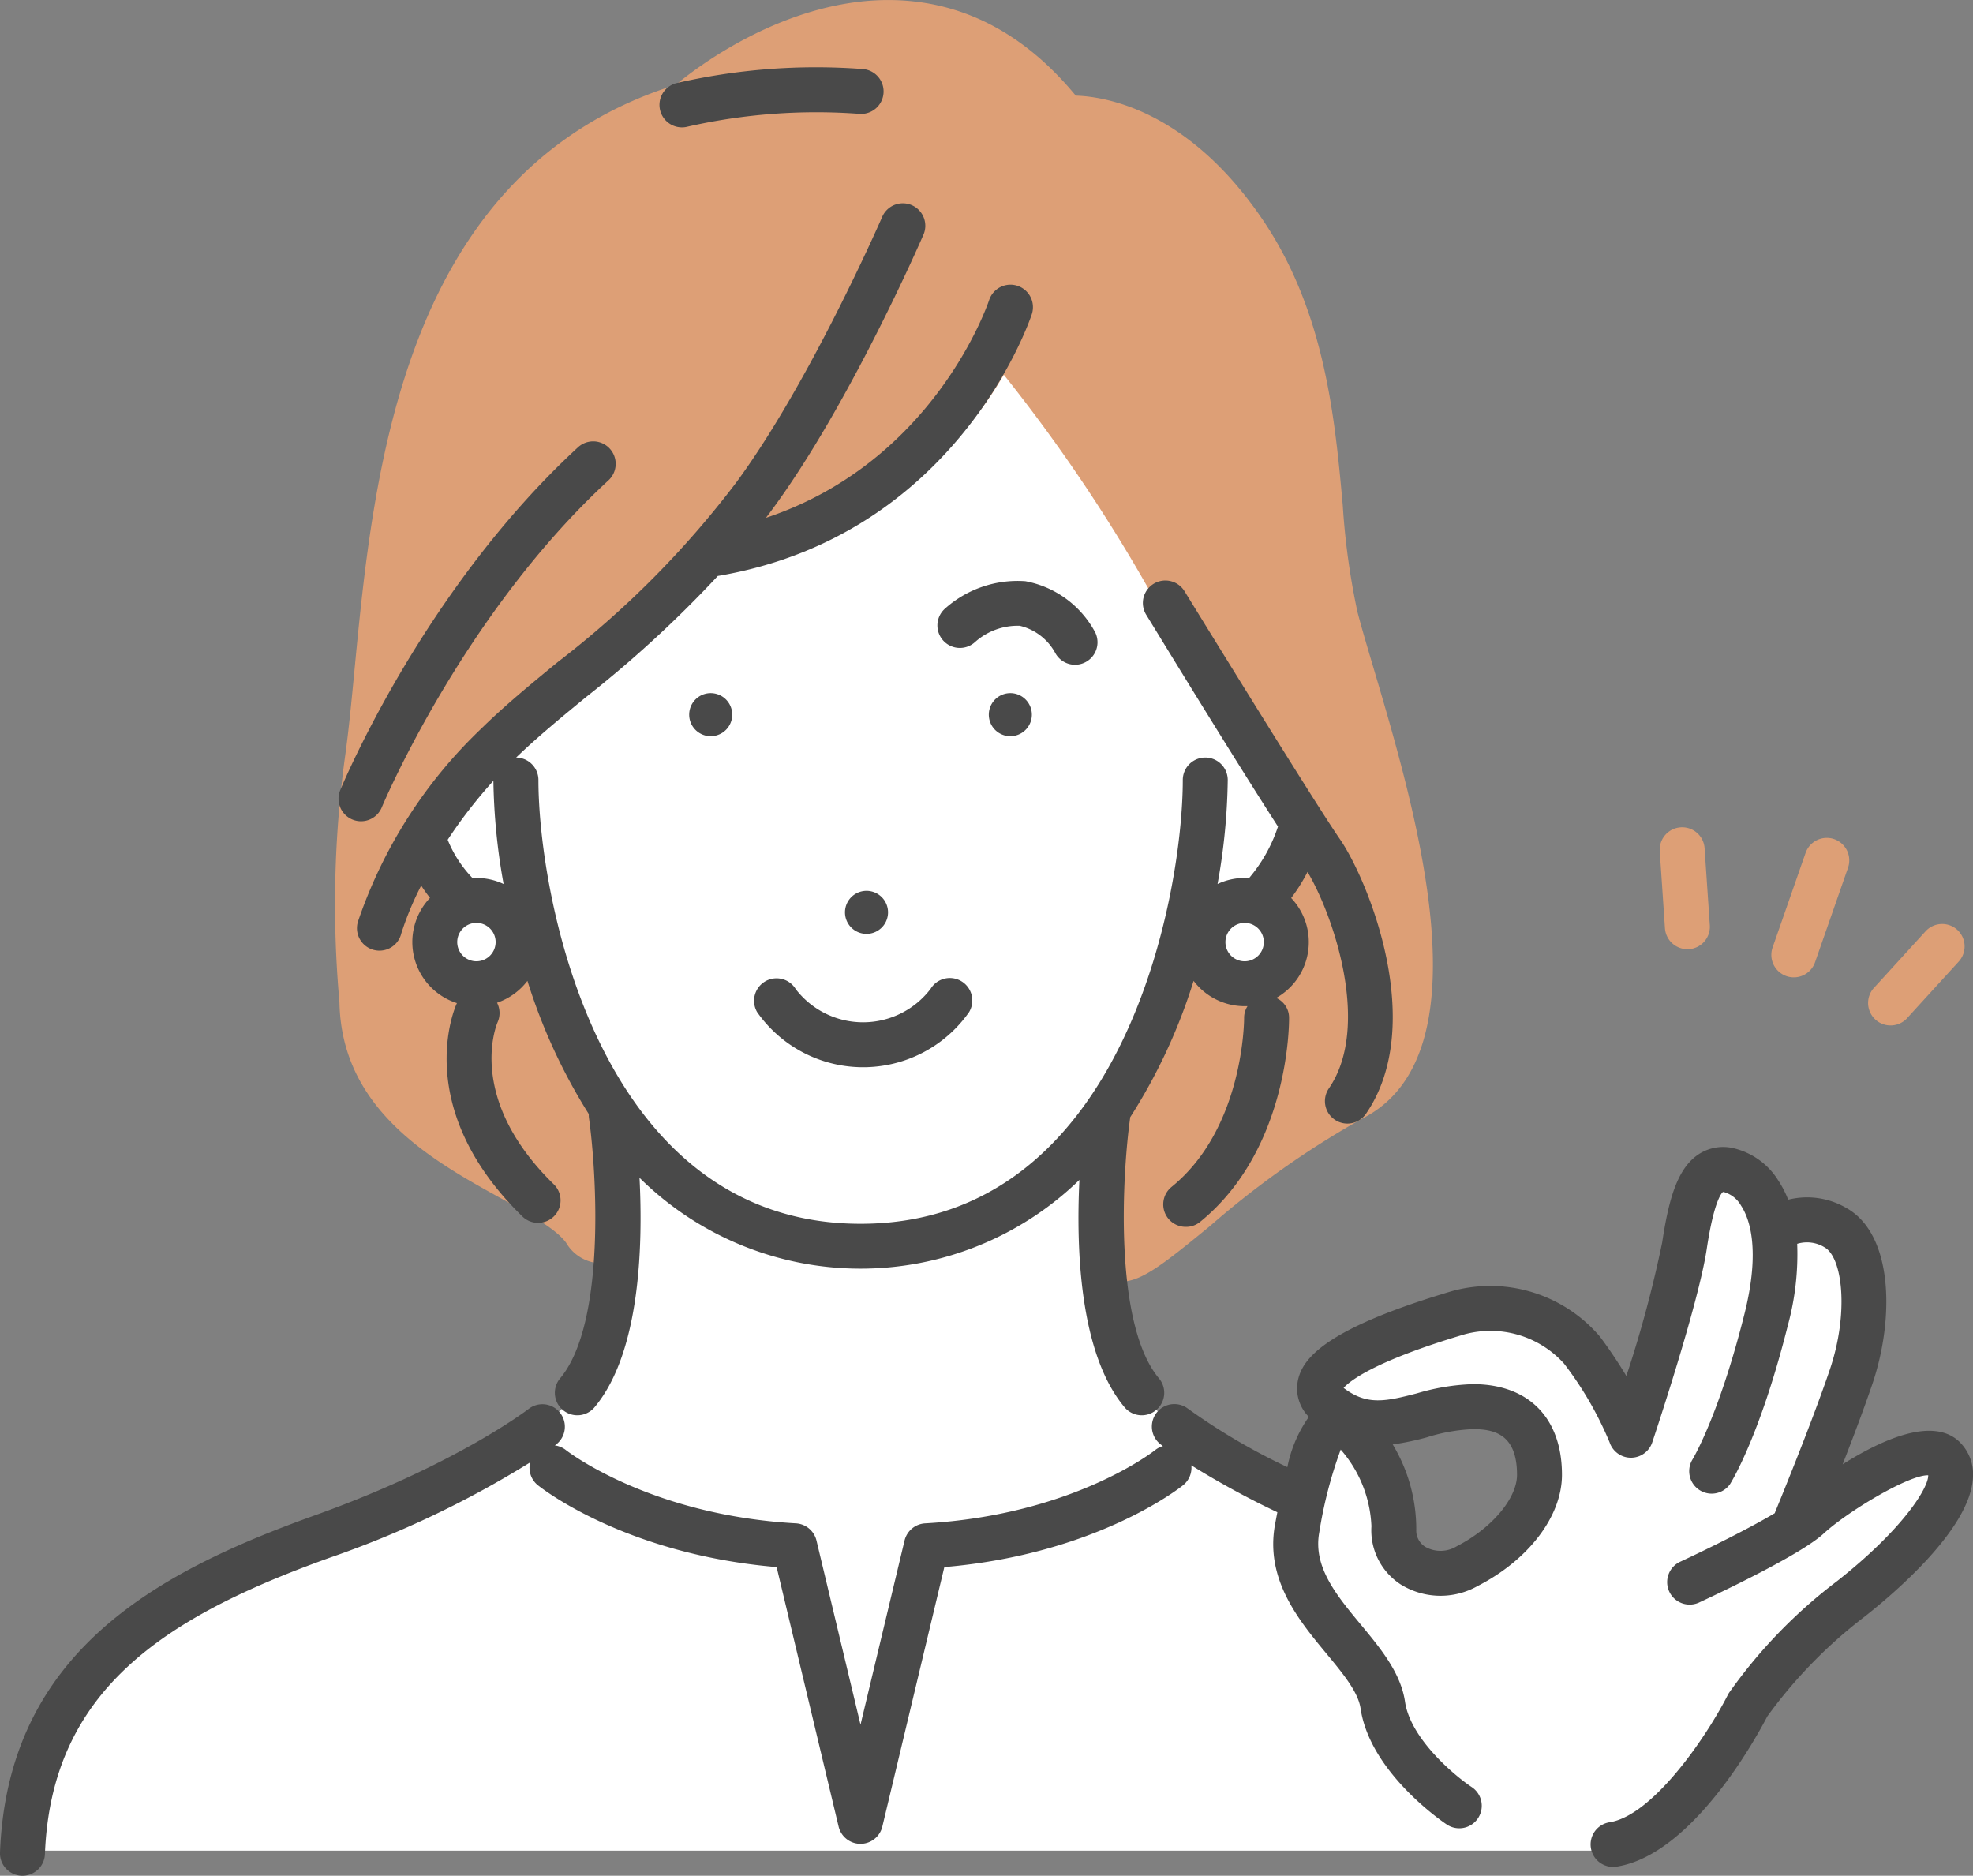
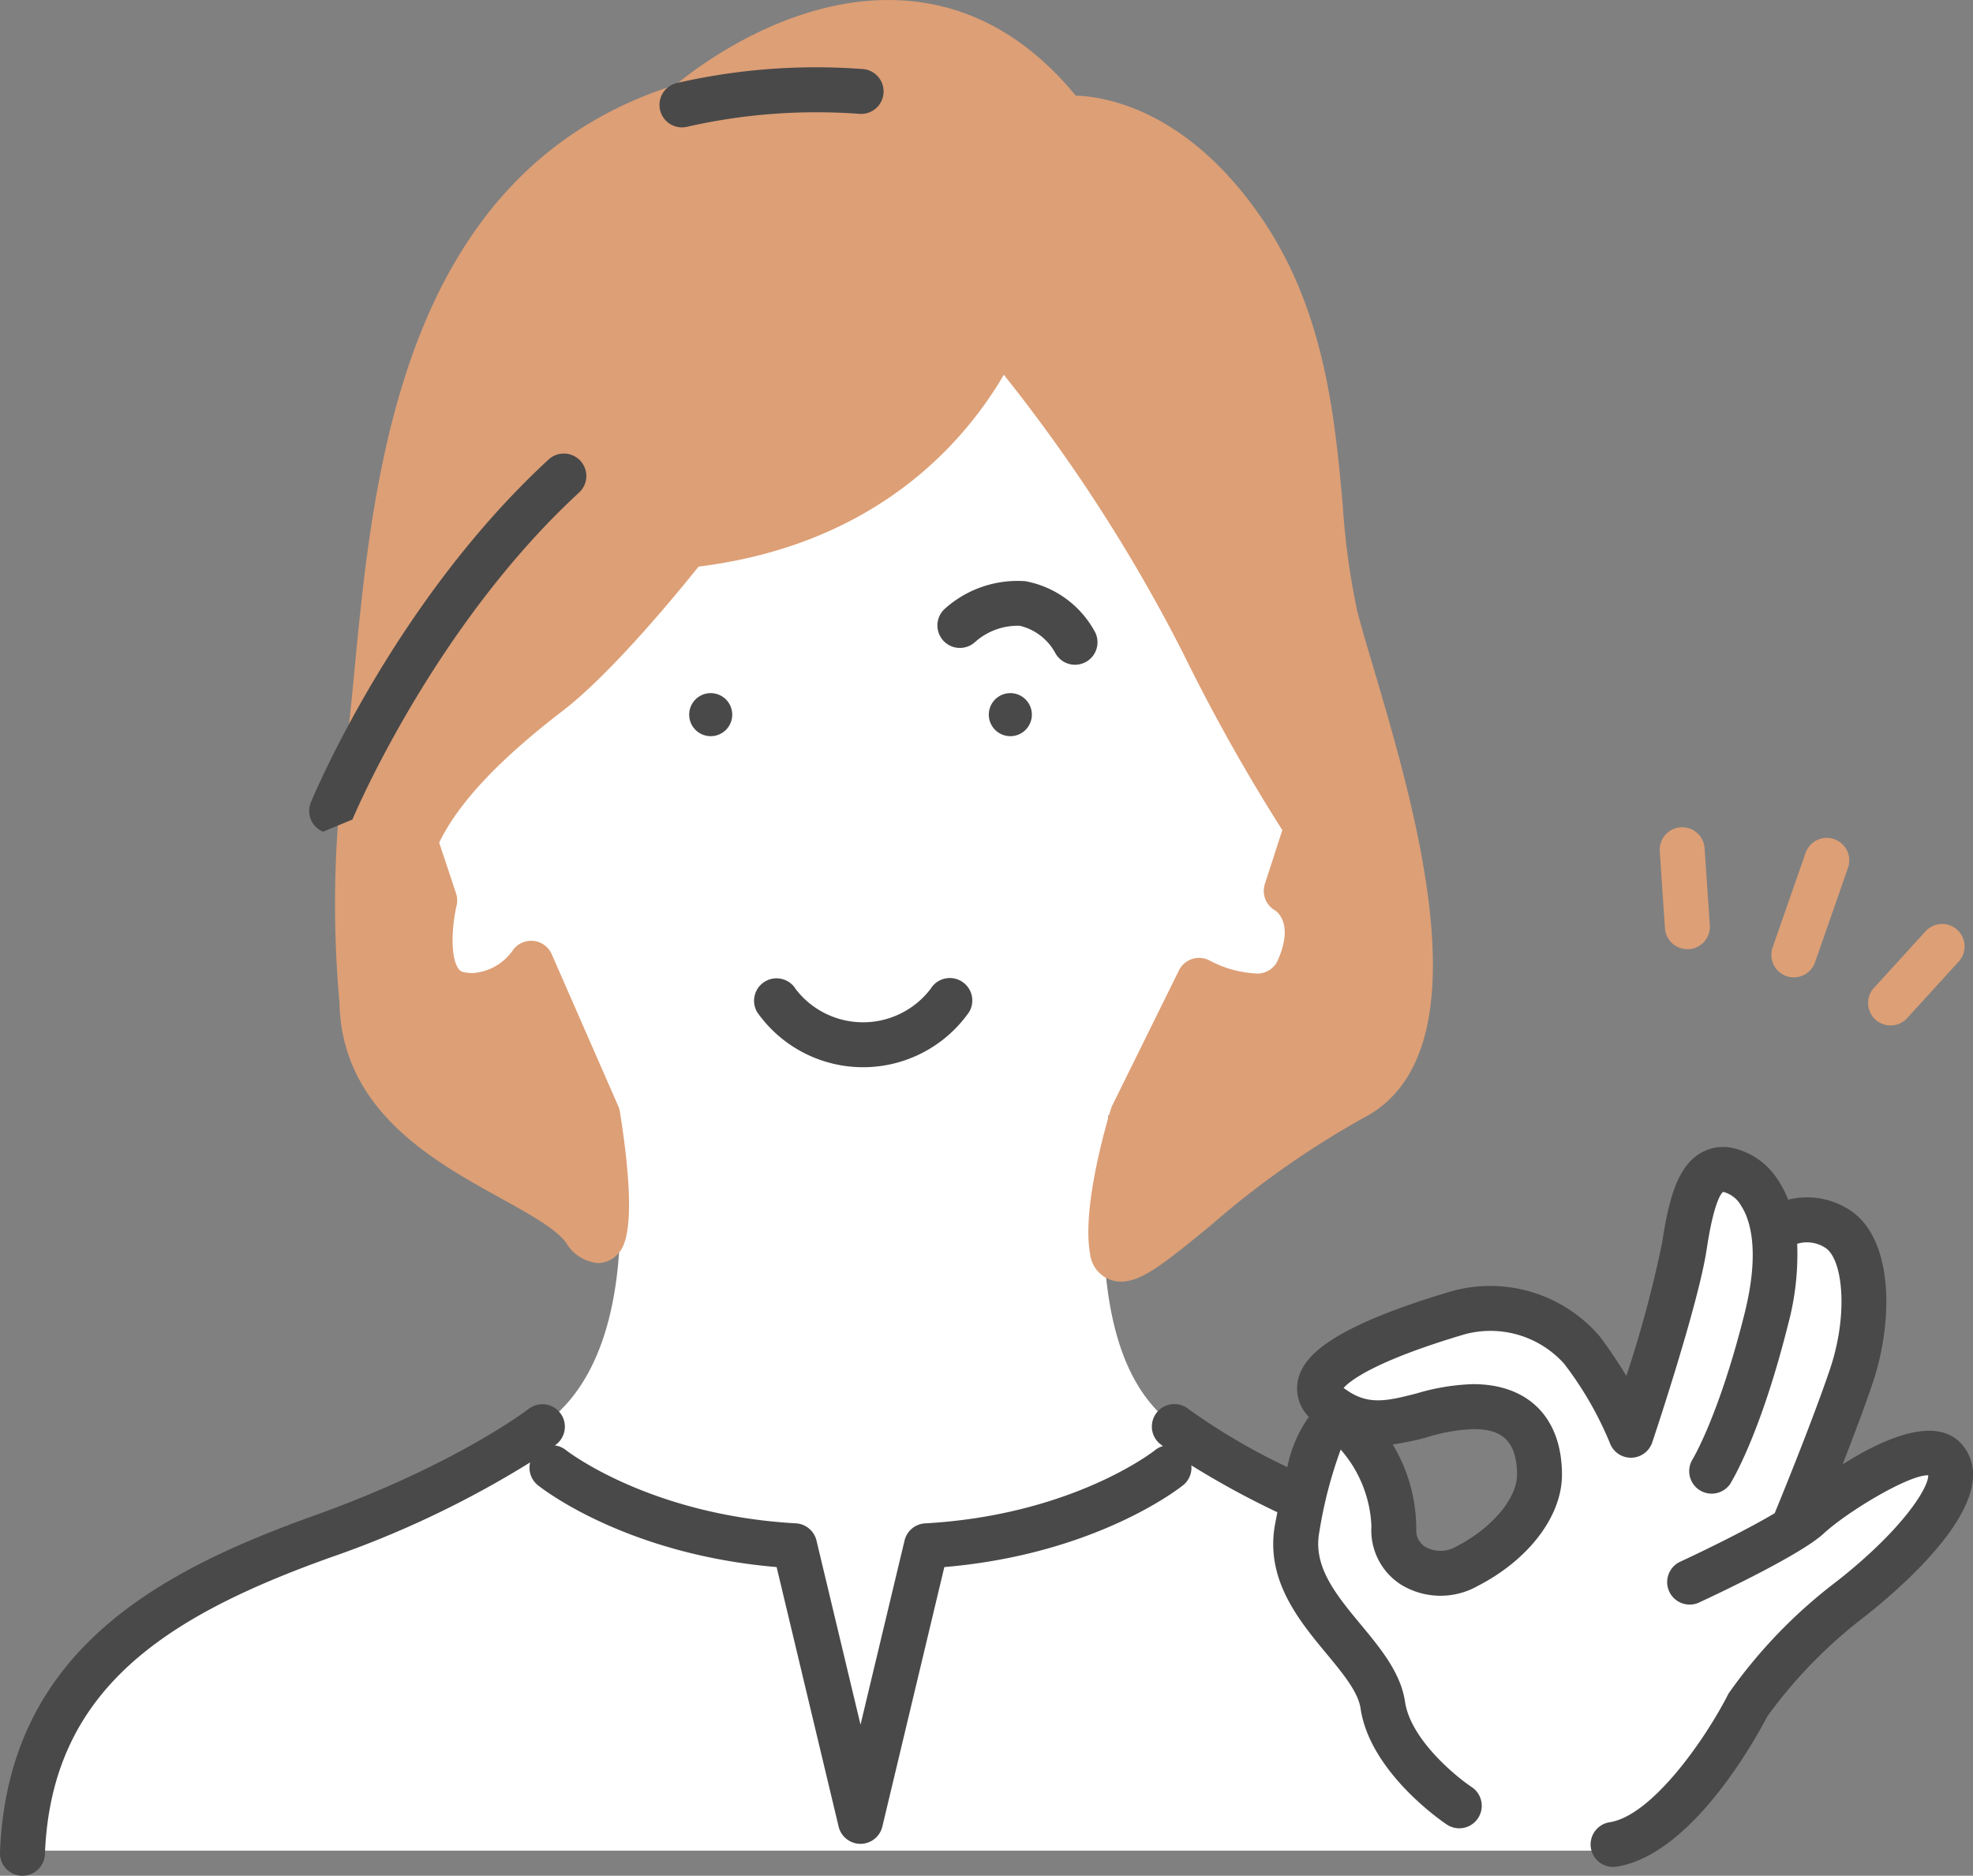
<svg xmlns="http://www.w3.org/2000/svg" width="136.86" height="130.109" viewBox="0 0 136.86 130.109">
  <rect x="0" y="0" width="136.86" height="130.109" fill="#808080" stroke="none" />
  <defs>
    <clipPath id="clip-path">
      <rect id="長方形_1093" data-name="長方形 1093" width="136.86" height="130.109" fill="none" />
    </clipPath>
  </defs>
  <g id="グループ_1945" data-name="グループ 1945" clip-path="url(#clip-path)">
    <path id="パス_1114" data-name="パス 1114" d="M122.471,270.4H11.172c1.251-18.695,28.214-24.008,36.1-29.53S52.02,219.4,52.02,219.4l-4.109-9.093c-2.707,3.106-12.56.312-11.94-3.961S40.778,196.6,46.955,191.1,59,180.423,59,180.423C72.29,178.8,79.128,165.06,79.128,165.06S103.7,189.749,102,202.314,86.5,219.39,86.5,219.39c-.783,8.6-.737,17.743,4.633,21.575a65.378,65.378,0,0,0,8.955,4.665s.489-4.582,2.4-4.775,3.461,4.125,3.98,6.1,1.189,5.7,5.791,3.213,5.144-7.715,2.534-9.725-10.063,2.412-13.611-1.826c0,0,2.358-2.95,7.875-5s10.525-.829,13.685,7.967c0,0,3.031-8.924,3.919-13.111s2.024-8.751,6.088-1.112c0,0,3.434-2.385,5.62,1.64s-1.679,12.027-4.319,18.99c0,0,8.228-7,10.432-4.8s-4.985,8.227-8.146,11.155-8.773,12.567-13.865,16.055" transform="translate(-9.613 -142.032)" fill="#fff" />
    <path id="パス_1115" data-name="パス 1115" d="M237.462,42.2a50.559,50.559,0,0,1-.967-7.159c-.539-5.946-1.209-13.345-5.513-19.74-5.2-7.718-11.009-8.608-13.008-8.667-3.624-4.4-8-6.632-13.007-6.632-7.249,0-13.384,4.751-14.74,5.881-18.957,5.942-20.96,26.8-22.287,40.622-.2,2.1-.393,4.092-.625,5.774a75.731,75.731,0,0,0-.416,17.228c.127,7.494,6.5,11.014,11.153,13.586,1.984,1.1,3.858,2.132,4.57,3.107a2.867,2.867,0,0,0,2.183,1.412,1.884,1.884,0,0,0,1.449-.68c.347-.406,1.4-1.642.1-9.817a1.574,1.574,0,0,0-.111-.381L181.626,66.19a1.559,1.559,0,0,0-2.73-.232,3.692,3.692,0,0,1-2.751,1.538,3.147,3.147,0,0,1-.607-.061.574.574,0,0,1-.415-.289c-.565-.879-.4-3.06-.1-4.325a1.557,1.557,0,0,0-.036-.856l-1.17-3.518c1.327-2.745,4.135-5.739,8.559-9.133,3.423-2.626,8.039-8.268,9.434-10.012,12.329-1.535,18.434-8.615,21.175-13.307a113.476,113.476,0,0,1,12.4,19.239,128.87,128.87,0,0,0,6.918,12.346l-1.211,3.735a1.56,1.56,0,0,0,.708,1.834c.013.007,1.322.794.242,3.335a1.56,1.56,0,0,1-1.675,1.032,7.636,7.636,0,0,1-3.084-.879,1.559,1.559,0,0,0-2.152.675l-4.618,9.357a1.6,1.6,0,0,0-.091.228c-.214.689-2.072,6.829-1.446,10.129a2.152,2.152,0,0,0,2.138,1.872c1.41,0,2.916-1.186,6.185-3.867a62.185,62.185,0,0,1,10.6-7.468c8.663-4.45,3.67-21.3.687-31.375-.475-1.6-.885-2.987-1.133-3.988" transform="translate(-143.353)" fill="#dd9f76" />
    <path id="パス_1116" data-name="パス 1116" d="M934.7,459.787a1.559,1.559,0,0,0-2.2.1l-3.629,3.978a1.559,1.559,0,0,0,2.3,2.1l3.629-3.978a1.559,1.559,0,0,0-.1-2.2" transform="translate(-798.929 -395.29)" fill="#dd9f76" />
    <path id="パス_1117" data-name="パス 1117" d="M885.1,416.667a1.558,1.558,0,0,0-1.985.958l-2.286,6.553a1.559,1.559,0,1,0,2.944,1.027l2.286-6.553a1.559,1.559,0,0,0-.958-1.985" transform="translate(-757.869 -358.461)" fill="#dd9f76" />
    <path id="パス_1118" data-name="パス 1118" d="M828.339,413.031a1.559,1.559,0,1,0-3.11.21l.358,5.3a1.559,1.559,0,0,0,1.553,1.454c.035,0,.071,0,.107,0a1.559,1.559,0,0,0,1.451-1.66Z" transform="translate(-710.095 -354.156)" fill="#dd9f76" />
    <path id="パス_1119" data-name="パス 1119" d="M492.906,344.628a1.493,1.493,0,1,0,1.705,1.242,1.493,1.493,0,0,0-1.705-1.242" transform="translate(-423.053 -296.532)" fill="#494949" />
-     <path id="パス_1120" data-name="パス 1120" d="M421.857,445.9a1.493,1.493,0,1,0-1.706-1.244,1.493,1.493,0,0,0,1.706,1.244" transform="translate(-361.519 -381.141)" fill="#494949" />
    <path id="パス_1121" data-name="パス 1121" d="M342.689,345.87a1.493,1.493,0,1,0,1.705-1.242,1.492,1.492,0,0,0-1.705,1.242" transform="translate(-294.864 -296.532)" fill="#494949" />
    <path id="パス_1122" data-name="パス 1122" d="M377.766,487.076a1.559,1.559,0,0,0-2.676,1.6,8.98,8.98,0,0,0,14.7,0,1.559,1.559,0,0,0-2.668-1.614,5.892,5.892,0,0,1-9.359.013" transform="translate(-322.57 -418.47)" fill="#494949" />
    <path id="パス_1123" data-name="パス 1123" d="M466.473,290.624a1.559,1.559,0,0,0,2.138,2.269,4.452,4.452,0,0,1,3.1-1.13,3.8,3.8,0,0,1,2.46,1.876,1.559,1.559,0,0,0,2.774-1.423,6.924,6.924,0,0,0-4.843-3.546,7.562,7.562,0,0,0-5.631,1.954" transform="translate(-400.977 -248.357)" fill="#494949" />
-     <path id="パス_1124" data-name="パス 1124" d="M186.245,137.677a33.241,33.241,0,0,0-8.589,13.407,1.559,1.559,0,1,0,3,.842,21.351,21.351,0,0,1,1.381-3.323c.185.287.388.574.611.855a4.445,4.445,0,0,0,1.869,7.3c-.007.014-.015.027-.021.041-.133.29-3.154,7.2,4.532,14.728a1.559,1.559,0,1,0,2.181-2.227c-6.041-5.916-3.974-10.98-3.872-11.219a1.555,1.555,0,0,0-.039-1.35,4.465,4.465,0,0,0,2.108-1.518,39.207,39.207,0,0,0,4.258,9.24,1.554,1.554,0,0,0,.013.295c.522,3.714,1.183,14.189-1.985,18.015a1.559,1.559,0,1,0,2.4,1.989c3.109-3.753,3.335-11.06,3.089-15.879a21.8,21.8,0,0,0,30.514.146c-.235,4.82.018,12.018,3.1,15.733a1.559,1.559,0,1,0,2.4-1.989c-3.163-3.819-2.506-14.3-1.985-18.015,0-.024,0-.048.006-.072a38.967,38.967,0,0,0,4.4-9.462,4.444,4.444,0,0,0,3.538,1.756c.066,0,.131,0,.2,0a1.511,1.511,0,0,0-.234.821c0,.076,0,7.633-5.034,11.716a1.559,1.559,0,0,0,.983,2.769,1.532,1.532,0,0,0,.981-.331c6.217-5.045,6.192-13.814,6.188-14.186a1.5,1.5,0,0,0-.894-1.361,4.443,4.443,0,0,0,1.04-6.932,11.987,11.987,0,0,0,1.135-1.81c1.8,3.022,4.424,10.716,1.486,15.009a1.559,1.559,0,1,0,2.573,1.761c4.259-6.222.1-16.279-1.815-19.045-1.826-2.637-10.687-17.049-10.776-17.195a1.56,1.56,0,0,0-2.659,1.633c.3.481,5.932,9.725,9.141,14.691h0a10.6,10.6,0,0,1-2.009,3.577c-.1-.007-.2-.012-.3-.012a4.419,4.419,0,0,0-1.883.42,43.118,43.118,0,0,0,.707-7.213,1.559,1.559,0,1,0-3.118,0c0,7.985-4.106,30.781-22.348,30.781s-22.349-22.8-22.349-30.781a1.559,1.559,0,0,0-1.547-1.558c1.486-1.433,3.127-2.782,4.863-4.206a80.347,80.347,0,0,0,9.127-8.39c16.491-2.787,21.57-17.523,21.78-18.152a1.559,1.559,0,0,0-2.958-.986c-.17.5-3.919,11.251-15.482,15.106q.221-.293.443-.593c5.317-7.212,10.258-18.532,10.466-19.01a1.559,1.559,0,1,0-2.859-1.242c-.049.114-5.011,11.477-10.116,18.4A65.784,65.784,0,0,1,191.5,133.107c-1.863,1.529-3.623,2.973-5.256,4.57m52.91,13.516a1.332,1.332,0,1,1-1.331,1.331,1.333,1.333,0,0,1,1.331-1.331m-53.285,2.663a1.332,1.332,0,1,1,1.331-1.332,1.333,1.333,0,0,1-1.331,1.332m0-5.781c-.091,0-.182,0-.272.009a8.293,8.293,0,0,1-1.723-2.657,33.3,33.3,0,0,1,3.171-4.089,43.25,43.25,0,0,0,.707,7.157,4.422,4.422,0,0,0-1.883-.419" transform="translate(-152.82 -87.177)" fill="#494949" />
-     <path id="パス_1125" data-name="パス 1125" d="M169.278,245.678a1.557,1.557,0,0,0,2.036-.845c.055-.132,5.6-13.357,15.723-22.681a1.559,1.559,0,0,0-2.112-2.294c-10.627,9.785-16.258,23.216-16.493,23.783a1.559,1.559,0,0,0,.845,2.036" transform="translate(-144.832 -188.831)" fill="#494949" />
+     <path id="パス_1125" data-name="パス 1125" d="M169.278,245.678c.055-.132,5.6-13.357,15.723-22.681a1.559,1.559,0,0,0-2.112-2.294c-10.627,9.785-16.258,23.216-16.493,23.783a1.559,1.559,0,0,0,.845,2.036" transform="translate(-144.832 -188.831)" fill="#494949" />
    <path id="パス_1126" data-name="パス 1126" d="M329.459,37.722a1.568,1.568,0,0,0,.406-.054,40.464,40.464,0,0,1,11.877-.886,1.559,1.559,0,1,0,.208-3.11,43.111,43.111,0,0,0-12.894.985,1.559,1.559,0,0,0,.4,3.065" transform="translate(-282.154 -28.886)" fill="#494949" />
    <path id="パス_1127" data-name="パス 1127" d="M135.983,590.806c-1.828-1.873-5.451-.215-8.165,1.5.7-1.8,1.478-3.852,2.062-5.574,1.542-4.549,1.441-10.368-1.78-12.192a5.4,5.4,0,0,0-4.06-.59,7.023,7.023,0,0,0-.674-1.312,5.01,5.01,0,0,0-3.283-2.295,3.112,3.112,0,0,0-2.383.545c-1.393,1.019-1.966,3.146-2.4,6.026a82.043,82.043,0,0,1-2.486,9.263c-.6-1-1.26-1.966-1.839-2.736a9.994,9.994,0,0,0-10.256-3.149c-8.976,2.66-10.436,4.76-10.706,6.294a2.781,2.781,0,0,0,.778,2.428A9.052,9.052,0,0,0,89.3,592.5a43.888,43.888,0,0,1-6.9-4.057,1.559,1.559,0,0,0-1.924,2.453c.016.012.081.063.192.146a1.556,1.556,0,0,0-.55.285c-.056.045-5.7,4.5-15.945,5.074a1.559,1.559,0,0,0-1.428,1.194l-3.054,12.77-3.054-12.77A1.559,1.559,0,0,0,55.21,596.4c-10.175-.572-15.892-5.032-15.944-5.074a1.553,1.553,0,0,0-.778-.331l.132-.1A1.559,1.559,0,0,0,36.7,588.44c-.049.038-5.036,3.884-14.847,7.4C10.818,599.789.537,605.357,0,619.225a1.558,1.558,0,0,0,1.5,1.618H1.56a1.559,1.559,0,0,0,1.556-1.5C3.555,608,11.342,602.913,22.9,598.773a68.975,68.975,0,0,0,13.874-6.6,1.557,1.557,0,0,0,.536,1.583c.25.2,6.058,4.788,16.562,5.677l4.3,18a1.559,1.559,0,0,0,3.033,0l4.3-18c10.5-.889,16.311-5.475,16.562-5.677a1.556,1.556,0,0,0,.572-1.379,59.6,59.6,0,0,0,5.967,3.253c-.05.258-.1.523-.153.8-.726,3.836,1.643,6.695,3.546,8.992,1.137,1.372,2.21,2.668,2.378,3.811.656,4.468,5.765,7.914,5.983,8.059a1.559,1.559,0,0,0,1.727-2.6c-1.158-.77-4.246-3.335-4.625-5.915-.294-2.007-1.7-3.705-3.062-5.348-1.716-2.071-3.337-4.028-2.884-6.424A30.308,30.308,0,0,1,93,591.284a8.6,8.6,0,0,1,2.131,5.319,4.471,4.471,0,0,0,2.019,4.027,5.242,5.242,0,0,0,5.335.124c3.562-1.825,5.863-4.856,5.863-7.721,0-3.938-2.309-6.289-6.175-6.289a15.171,15.171,0,0,0-3.881.637c-2.226.579-3.462.828-5.032-.331-.022-.016-.041-.031-.058-.045.412-.464,2.091-1.85,8.407-3.721a6.874,6.874,0,0,1,6.88,2.033,24.175,24.175,0,0,1,3.165,5.468,1.559,1.559,0,0,0,2.956,0c.13-.389,3.2-9.566,3.779-13.406.51-3.405,1.054-3.908,1.123-3.962a.341.341,0,0,1,.083.007,1.99,1.99,0,0,1,1.173.934c.575.871,1.371,3.007.238,7.521-1.793,7.144-3.616,10.113-3.631,10.137A1.559,1.559,0,0,0,120,593.69c.084-.133,2.088-3.335,4.024-11.052a18.768,18.768,0,0,0,.641-5.628,2.324,2.324,0,0,1,1.9.245c1.256.711,1.689,4.57.365,8.478s-3.759,9.8-3.784,9.859c-.013.032-.023.064-.034.1-1.745,1.044-4.658,2.487-6.539,3.359a1.559,1.559,0,1,0,1.31,2.829c1.156-.536,7-3.281,8.613-4.768,1.68-1.551,5.95-4.1,7.258-4.044.027.842-1.715,3.707-6.313,7.332a35.046,35.046,0,0,0-7.512,7.767,1.426,1.426,0,0,0-.072.127c-1.62,3.165-5.273,8.362-8.182,8.836a1.559,1.559,0,1,0,.5,3.077c5.281-.861,9.747-9.123,10.415-10.415a33.328,33.328,0,0,1,6.779-6.943c2.174-1.714,7.257-6.078,7.484-9.566a3.145,3.145,0,0,0-.869-2.473m-36.91-.409a12.347,12.347,0,0,1,3.1-.537c1.511,0,3.057.377,3.057,3.171,0,1.629-1.752,3.709-4.167,4.946a2.155,2.155,0,0,1-2.194.051,1.333,1.333,0,0,1-.629-1.2,11.376,11.376,0,0,0-1.634-5.905,18.791,18.791,0,0,0,2.471-.523" transform="translate(0 -490.735)" fill="#494949" />
  </g>
</svg>